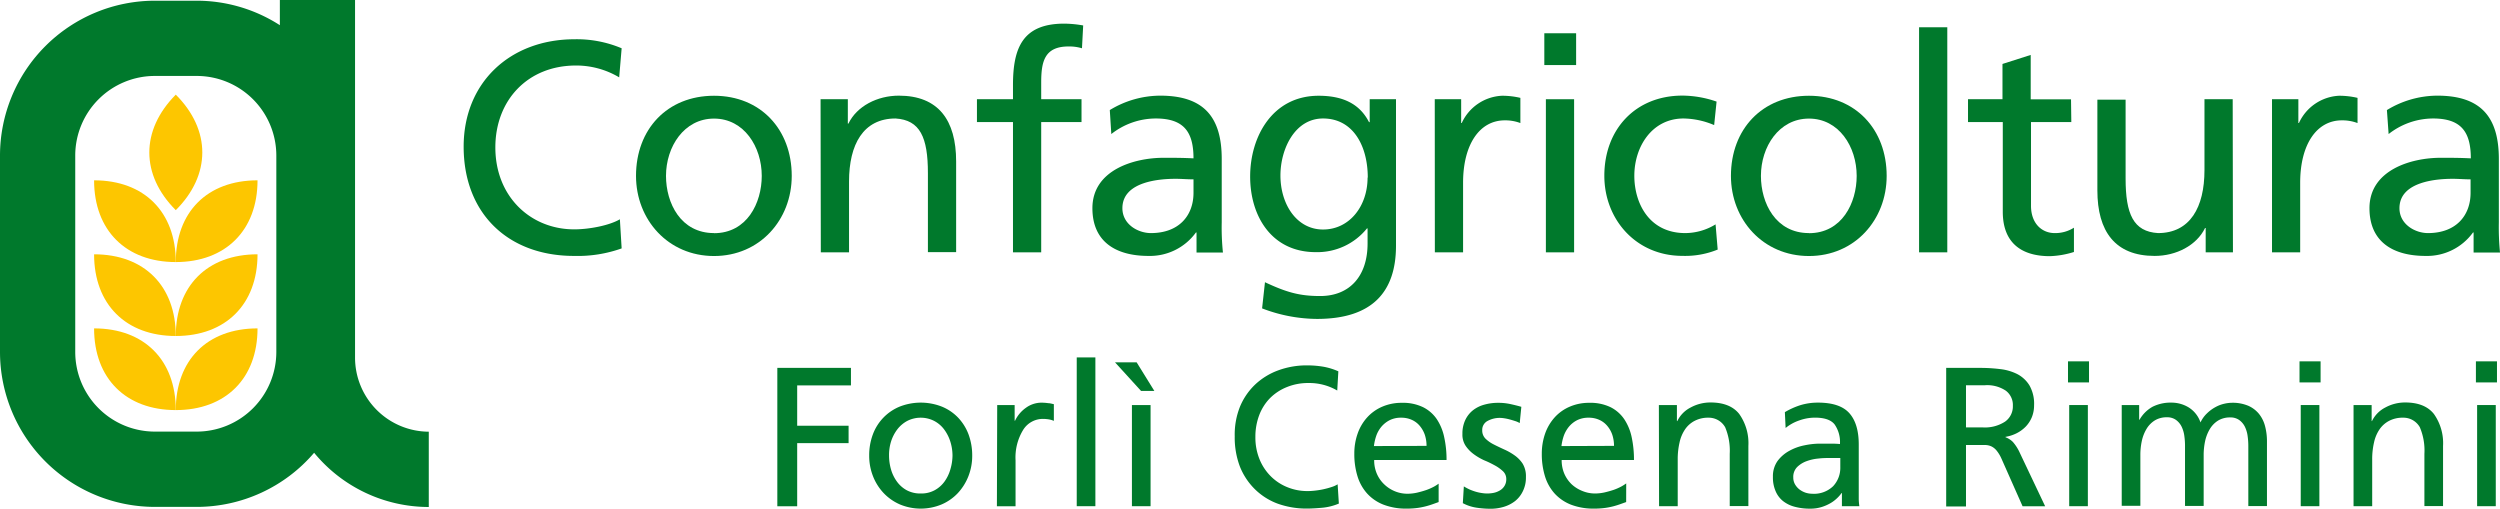
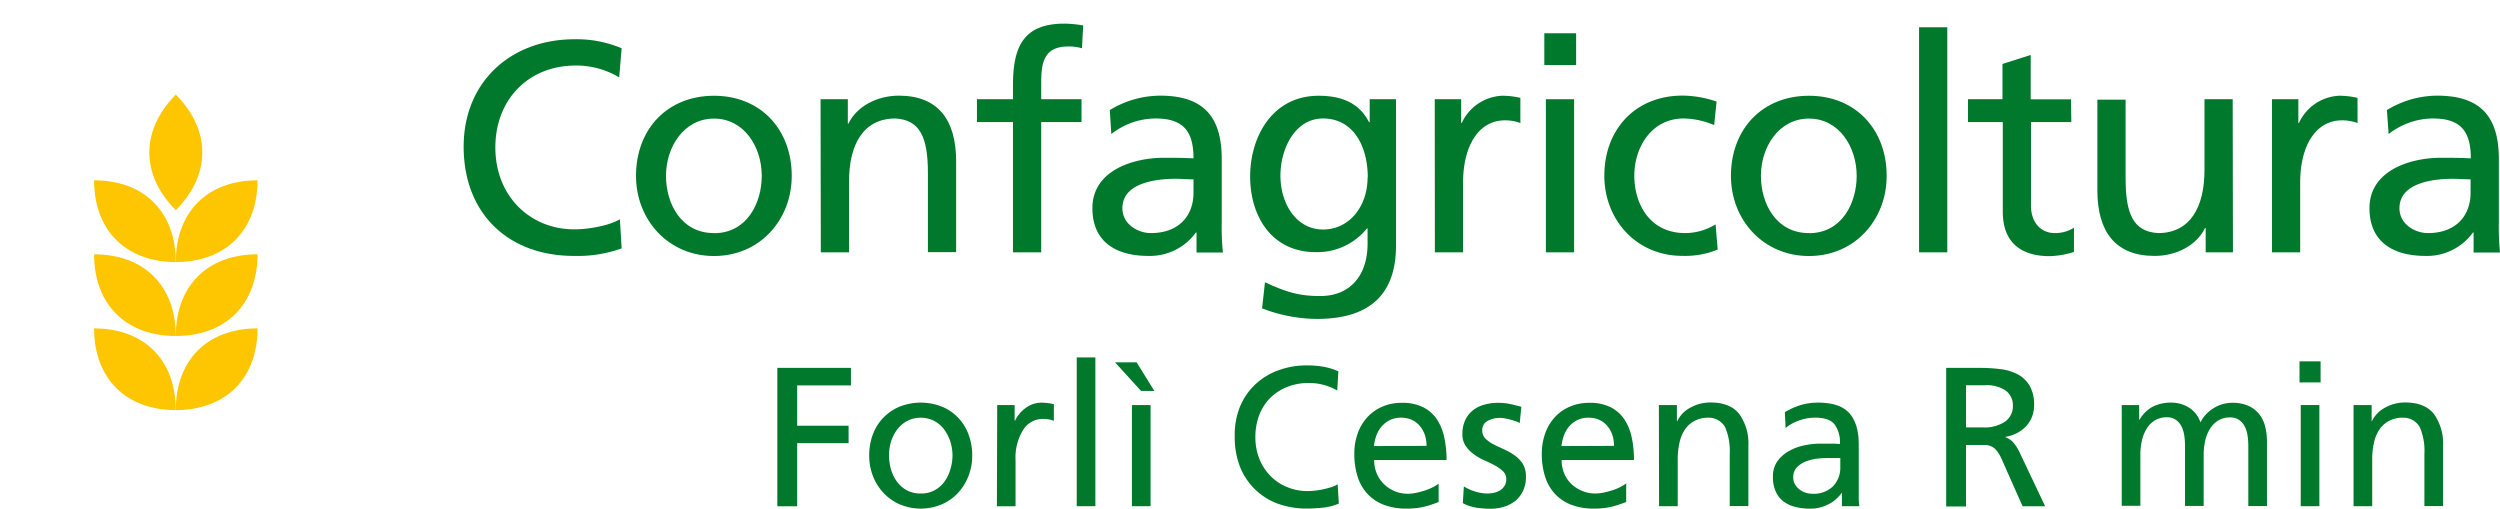
<svg xmlns="http://www.w3.org/2000/svg" viewBox="0 0 496.06 100.92">
  <defs>
    <style>.cls-1{fill:#00792c;}.cls-2{fill:#fdc600;}</style>
  </defs>
  <g id="Livello_2" data-name="Livello 2">
    <g id="Livello_1-2" data-name="Livello 1">
-       <path class="cls-1" d="M70.45,70.91V0H55.53V5A30.49,30.49,0,0,0,39,.14H30.72A30.75,30.75,0,0,0,0,30.85v39a30.76,30.76,0,0,0,30.72,30.73H39A30.65,30.65,0,0,0,62.33,89.84,29.46,29.46,0,0,0,85.08,100.6V85.66A14.71,14.71,0,0,1,70.45,70.91ZM54.83,69.84A15.81,15.81,0,0,1,39,85.64H30.72a15.81,15.81,0,0,1-15.79-15.8v-39A15.8,15.8,0,0,1,30.72,15.07H39A15.8,15.8,0,0,1,54.83,30.85Z" />
      <path class="cls-2" d="M34.88,81.37c0-9.91,6.23-16.21,16.22-16.21C51.1,75.11,44.75,81.37,34.88,81.37Z" />
      <path class="cls-2" d="M34.88,66.67c0-9.91,6.23-16.21,16.22-16.21C51.1,60.41,44.75,66.67,34.88,66.67Z" />
      <path class="cls-2" d="M34.88,52c0-9.92,6.23-16.22,16.22-16.22C51.1,45.71,44.75,52,34.88,52Z" />
      <path class="cls-2" d="M34.88,41.7c-7-7-7-15.87,0-22.92C41.92,25.82,41.87,34.73,34.88,41.7Z" />
      <path class="cls-2" d="M34.88,81.37c0-9.91-6.24-16.21-16.21-16.21C18.67,75.11,25,81.37,34.88,81.37Z" />
      <path class="cls-2" d="M34.88,66.67c0-9.91-6.24-16.21-16.21-16.21C18.67,60.41,25,66.67,34.88,66.67Z" />
      <path class="cls-2" d="M34.88,52c0-9.92-6.24-16.22-16.21-16.22C18.67,45.71,25,52,34.88,52Z" />
      <path class="cls-1" d="M122.86,15.35A16.64,16.64,0,0,0,114.29,13c-9.59,0-16,6.9-16,16.25,0,9.77,7,16.26,15.65,16.26,3,0,7-.78,9.06-2l.35,5.78a26,26,0,0,1-9.46,1.49C100.78,50.78,92,42.32,92,29.1c0-12.8,9.29-21.31,22-21.31a22.9,22.9,0,0,1,9.35,1.79Z" />
      <path class="cls-1" d="M141.68,19c9.23,0,15.42,6.67,15.42,15.9,0,8.7-6.32,15.9-15.42,15.9s-15.48-7.2-15.48-15.9C126.2,25.65,132.39,19,141.68,19Zm0,27.27c6.55,0,9.47-6,9.47-11.37,0-5.78-3.52-11.37-9.47-11.37s-9.53,5.59-9.53,11.37C132.15,40.3,135.07,46.25,141.68,46.25Z" />
      <path class="cls-1" d="M162.82,19.69h5.41v4.83h.12c1.67-3.45,5.72-5.54,10-5.54,7.86,0,11.37,4.88,11.37,13.05v18h-5.6V34.35c0-7.09-1.54-10.54-6.43-10.84-6.37,0-9.22,5.12-9.22,12.5V50.07h-5.6Z" />
      <path class="cls-1" d="M201,24.22h-7.15V19.69H201V16.9c0-7.38,1.9-12.21,10.18-12.21a22.73,22.73,0,0,1,3.75.36l-.24,4.53a8.71,8.71,0,0,0-2.67-.36c-4.83,0-5.42,3.09-5.42,7.2v3.27h8v4.53h-8V50.07H201Z" />
      <path class="cls-1" d="M220.21,21.84a19.31,19.31,0,0,1,10-2.86c8.7,0,12.21,4.29,12.21,12.56V44.11a47.9,47.9,0,0,0,.24,6h-5.24V46.13h-.12a11.27,11.27,0,0,1-9.41,4.65c-6.55,0-11.13-2.86-11.13-9.47,0-7.62,8.34-10,14.11-10,2.2,0,3.75,0,5.95.11,0-5.23-1.9-7.91-7.49-7.91a14.29,14.29,0,0,0-8.82,3.09Zm16.61,13.75c-1.19,0-2.38-.11-3.57-.11-3,0-10.54.48-10.54,5.83,0,3.21,3.1,4.94,5.66,4.94,5.54,0,8.45-3.45,8.45-8Z" />
      <path class="cls-1" d="M277,48.75c0,9.23-4.77,14.53-15.67,14.53a30.73,30.73,0,0,1-10.9-2.09L251,56c4.28,2,6.84,2.74,10.95,2.74,5.9,0,9.41-4,9.41-10.42v-3h-.12a12.66,12.66,0,0,1-10.18,4.71c-8.7,0-13-7.09-13-15S252.48,19,261.65,19c5.36,0,8.34,2,10,5.24h.13V19.69H277Zm-5.6-13.51c0-6.31-2.92-11.73-8.87-11.73-5.66,0-8.46,6.13-8.46,11.31,0,5.71,3.22,10.72,8.46,10.72S271.36,40.9,271.36,35.24Z" />
      <path class="cls-1" d="M284.69,19.69h5.24V24.4h.12A9.26,9.26,0,0,1,298,19a15.61,15.61,0,0,1,3.68.42v5a8.4,8.4,0,0,0-3.09-.54c-5,0-8.28,4.77-8.28,12.39V50.07h-5.6Z" />
      <path class="cls-1" d="M312.74,12.91h-6.31V6.6h6.31Zm-6,6.78h5.6V50.07h-5.6Z" />
      <path class="cls-1" d="M340.13,24.82a16.07,16.07,0,0,0-6.07-1.31c-6.26,0-9.77,5.59-9.77,11.37,0,5.42,2.92,11.37,10.12,11.37a11.6,11.6,0,0,0,6-1.73l.42,5a17.08,17.08,0,0,1-7,1.25c-9.17,0-15.49-7.2-15.49-15.9,0-9.23,6.2-15.9,15.49-15.9a21,21,0,0,1,6.78,1.19Z" />
      <path class="cls-1" d="M358.94,19c9.23,0,15.42,6.67,15.42,15.9,0,8.7-6.31,15.9-15.42,15.9s-15.48-7.2-15.48-15.9C343.46,25.65,349.65,19,358.94,19Zm0,27.27c6.55,0,9.47-6,9.47-11.37,0-5.78-3.52-11.37-9.47-11.37s-9.53,5.59-9.53,11.37C349.41,40.3,352.33,46.25,358.94,46.25Z" />
      <path class="cls-1" d="M380.79,5.41h5.6V50.07h-5.6Z" />
      <path class="cls-1" d="M411,24.22h-8V40.83c0,3.52,2.15,5.42,4.71,5.42a6.91,6.91,0,0,0,3.81-1.07V50a17.85,17.85,0,0,1-4.77.83c-5.77,0-9.35-2.74-9.35-8.81V24.22H390.5V19.69h6.84v-7l5.6-1.79v8.81h8Z" />
      <path class="cls-1" d="M443.07,50.07h-5.41V45.24h-.12c-1.67,3.45-5.72,5.54-10,5.54-7.86,0-11.37-4.88-11.37-13v-18h5.6V35.41c0,7.09,1.55,10.54,6.43,10.84,6.37,0,9.22-5.12,9.22-12.5V19.69h5.6Z" />
      <path class="cls-1" d="M450.82,19.69h5.23V24.4h.12A9.25,9.25,0,0,1,464.09,19a15.79,15.79,0,0,1,3.7.42v5a8.5,8.5,0,0,0-3.11-.54c-5,0-8.27,4.77-8.27,12.39V50.07h-5.59Z" />
      <path class="cls-1" d="M473.62,21.84a19.31,19.31,0,0,1,10-2.86c8.69,0,12.21,4.29,12.21,12.56V44.11a51.16,51.16,0,0,0,.23,6h-5.24V46.13h-.12a11.24,11.24,0,0,1-9.4,4.65c-6.56,0-11.14-2.86-11.14-9.47,0-7.62,8.34-10,14.11-10,2.21,0,3.76,0,6,.11,0-5.23-1.9-7.91-7.49-7.91a14.33,14.33,0,0,0-8.82,3.09Zm16.6,13.75c-1.18,0-2.38-.11-3.56-.11-3,0-10.55.48-10.55,5.83,0,3.21,3.11,4.94,5.66,4.94,5.54,0,8.45-3.45,8.45-8Z" />
      <path class="cls-1" d="M154.24,73h14.61v3.47H158.18v8h10.2v3.46h-10.2v12.52h-3.94Z" />
      <path class="cls-1" d="M172.47,90.4a11.75,11.75,0,0,1,.73-4.21,9.54,9.54,0,0,1,5.32-5.51,11.45,11.45,0,0,1,8.36,0,9.38,9.38,0,0,1,3.23,2.19,9.82,9.82,0,0,1,2.07,3.32,12,12,0,0,1,.73,4.21,11,11,0,0,1-.75,4.08,10.59,10.59,0,0,1-2.09,3.35,9.69,9.69,0,0,1-3.23,2.26,10.74,10.74,0,0,1-8.28,0,9.9,9.9,0,0,1-3.23-2.26,10.3,10.3,0,0,1-2.11-3.35A11,11,0,0,1,172.47,90.4Zm3.94,0a9.84,9.84,0,0,0,.37,2.68,7.61,7.61,0,0,0,1.15,2.42,5.93,5.93,0,0,0,1.94,1.75,5.66,5.66,0,0,0,2.84.67,5.51,5.51,0,0,0,2.79-.67,5.86,5.86,0,0,0,1.95-1.75,7.81,7.81,0,0,0,1.14-2.42A9.86,9.86,0,0,0,189,90.4a9.31,9.31,0,0,0-.43-2.77,8.12,8.12,0,0,0-1.23-2.42,5.83,5.83,0,0,0-2-1.7,5.89,5.89,0,0,0-5.3,0,6.17,6.17,0,0,0-2,1.7,7.91,7.91,0,0,0-1.24,2.42A9,9,0,0,0,176.41,90.4Z" />
      <path class="cls-1" d="M197.87,80.37h3.46v3.11h.08a6.57,6.57,0,0,1,2.18-2.58,5.25,5.25,0,0,1,3-1A9.4,9.4,0,0,1,208,80c.34,0,.71.12,1.11.2v3.31A4.41,4.41,0,0,0,208,83.2a7.19,7.19,0,0,0-1-.08,4.6,4.6,0,0,0-4,2.21,10.48,10.48,0,0,0-1.49,6v9.13h-3.7Z" />
      <path class="cls-1" d="M213.65,70.92h3.7v29.52h-3.7Z" />
      <path class="cls-1" d="M229.05,77.57h-2.64l-5.16-5.67h4.29Zm-4.45,2.8h3.7v20.07h-3.7Z" />
      <path class="cls-1" d="M265.34,77.49A11,11,0,0,0,259.67,76a11.14,11.14,0,0,0-4.31.8A9.94,9.94,0,0,0,252,79a9.81,9.81,0,0,0-2.15,3.4,12,12,0,0,0-.75,4.29,11.47,11.47,0,0,0,.81,4.41,10.15,10.15,0,0,0,2.23,3.39,9.84,9.84,0,0,0,3.3,2.18,10.43,10.43,0,0,0,4,.77,12.38,12.38,0,0,0,1.57-.1,15.15,15.15,0,0,0,1.64-.27c.53-.12,1.05-.26,1.53-.42a5.3,5.3,0,0,0,1.24-.55l.24,3.82a11,11,0,0,1-3.31.83c-1.15.1-2.14.16-2.95.16a16.84,16.84,0,0,1-5.95-1A12.74,12.74,0,0,1,248.93,97,13.05,13.05,0,0,1,246,92.51a16.22,16.22,0,0,1-1-5.93A14.92,14.92,0,0,1,246,80.8a12.86,12.86,0,0,1,3-4.45,13.37,13.37,0,0,1,4.6-2.85,16.3,16.3,0,0,1,5.81-1,19.31,19.31,0,0,1,3.15.26,12.7,12.7,0,0,1,3,.92Z" />
      <path class="cls-1" d="M285.46,99.62l-1.14.41c-.39.14-.83.28-1.32.41a14,14,0,0,1-1.69.34,15.81,15.81,0,0,1-2.19.14,12.4,12.4,0,0,1-4.62-.79,8.61,8.61,0,0,1-3.23-2.21,9.07,9.07,0,0,1-1.91-3.42,14.81,14.81,0,0,1-.63-4.45A11.82,11.82,0,0,1,269.4,86a9.38,9.38,0,0,1,1.91-3.21,8.61,8.61,0,0,1,3-2.11,9.63,9.63,0,0,1,3.86-.75,9.15,9.15,0,0,1,4.21.87,7.14,7.14,0,0,1,2.72,2.38,10.25,10.25,0,0,1,1.47,3.6,20.63,20.63,0,0,1,.46,4.49H272.67A6.67,6.67,0,0,0,273.2,94a6.34,6.34,0,0,0,1.46,2.1,6.69,6.69,0,0,0,2.12,1.38,6.51,6.51,0,0,0,2.5.49,8.79,8.79,0,0,0,1.87-.21c.64-.15,1.25-.32,1.81-.51a10.69,10.69,0,0,0,1.5-.65,8.21,8.21,0,0,0,1-.63Zm-2.4-11.15a7,7,0,0,0-.33-2.16,5.61,5.61,0,0,0-1-1.79,4.36,4.36,0,0,0-1.57-1.2,5,5,0,0,0-2.13-.44,4.93,4.93,0,0,0-2.34.52,5.34,5.34,0,0,0-1.62,1.31,5.84,5.84,0,0,0-1,1.8,9.9,9.9,0,0,0-.45,2Z" />
      <path class="cls-1" d="M290.46,96.51a10.15,10.15,0,0,0,1.18.63,10.57,10.57,0,0,0,1.26.45,8.3,8.3,0,0,0,1.2.25,6.28,6.28,0,0,0,1,.08,6.59,6.59,0,0,0,1.3-.13,3.94,3.94,0,0,0,1.22-.48,2.61,2.61,0,0,0,.9-.88,2.49,2.49,0,0,0,.36-1.38,2.09,2.09,0,0,0-.65-1.54,7.75,7.75,0,0,0-1.62-1.16c-.64-.35-1.33-.7-2.08-1a11.67,11.67,0,0,1-2.09-1.22,6.81,6.81,0,0,1-1.61-1.65,4,4,0,0,1-.65-2.37,6.24,6.24,0,0,1,.55-2.73,5.41,5.41,0,0,1,1.49-1.93,6.29,6.29,0,0,1,2.25-1.14,10,10,0,0,1,2.79-.38,11.22,11.22,0,0,1,2.4.24c.74.16,1.47.34,2.21.55l-.32,3.23a4.21,4.21,0,0,0-.84-.38c-.36-.11-.72-.23-1.1-.33a9.63,9.63,0,0,0-1.11-.24,6.4,6.4,0,0,0-.84-.08,5,5,0,0,0-2.48.6,2,2,0,0,0-1.07,1.85,2.27,2.27,0,0,0,.65,1.67,6.48,6.48,0,0,0,1.62,1.14c.64.33,1.34.66,2.08,1a11.55,11.55,0,0,1,2.09,1.19A6.11,6.11,0,0,1,302.13,92a4.78,4.78,0,0,1,.65,2.64,6.1,6.1,0,0,1-.59,2.79,5.59,5.59,0,0,1-1.57,2,6.88,6.88,0,0,1-2.24,1.14,9.09,9.09,0,0,1-2.6.38,19.4,19.4,0,0,1-2.84-.22,8.47,8.47,0,0,1-2.68-.89Z" />
      <path class="cls-1" d="M322.67,99.62l-1.15.41c-.39.14-.83.28-1.31.41a14.14,14.14,0,0,1-1.7.34,15.76,15.76,0,0,1-2.18.14,12.42,12.42,0,0,1-4.63-.79,8.69,8.69,0,0,1-3.23-2.21,9.07,9.07,0,0,1-1.91-3.42,14.81,14.81,0,0,1-.63-4.45A12.06,12.06,0,0,1,306.6,86a9.54,9.54,0,0,1,1.91-3.21,8.56,8.56,0,0,1,3-2.11,9.58,9.58,0,0,1,3.85-.75,9.19,9.19,0,0,1,4.22.87,7.18,7.18,0,0,1,2.71,2.38,10.26,10.26,0,0,1,1.48,3.6,21.29,21.29,0,0,1,.45,4.49H309.87A6.84,6.84,0,0,0,310.4,94a6.49,6.49,0,0,0,1.46,2.1A6.81,6.81,0,0,0,314,97.43a6.55,6.55,0,0,0,2.5.49,8.72,8.72,0,0,0,1.87-.21c.65-.15,1.25-.32,1.82-.51a11.07,11.07,0,0,0,1.49-.65,9.38,9.38,0,0,0,1-.63Zm-2.41-11.15a7,7,0,0,0-.33-2.16,5.43,5.43,0,0,0-1-1.79,4.36,4.36,0,0,0-1.57-1.2,5,5,0,0,0-2.13-.44,5,5,0,0,0-2.34.52,5.18,5.18,0,0,0-1.61,1.31,6.08,6.08,0,0,0-1,1.8,9.9,9.9,0,0,0-.45,2Z" />
      <path class="cls-1" d="M329.16,80.37h3.58v3.18h.08a5.87,5.87,0,0,1,2.64-2.69,8.18,8.18,0,0,1,3.94-1q3.9,0,5.71,2.29a10,10,0,0,1,1.81,6.33v11.93h-3.7V90.05a11.92,11.92,0,0,0-.91-5.28A3.74,3.74,0,0,0,339,82.88a5.73,5.73,0,0,0-2.73.62,5.18,5.18,0,0,0-1.91,1.69,7.35,7.35,0,0,0-1.1,2.62,14.62,14.62,0,0,0-.36,3.34v9.29h-3.7Z" />
      <path class="cls-1" d="M354.16,81.78a14.92,14.92,0,0,1,3-1.36,11.78,11.78,0,0,1,3.58-.53q4.34,0,6.21,2.09c1.24,1.39,1.87,3.46,1.87,6.22v8.31q0,1.72,0,2.61a11.85,11.85,0,0,0,.12,1.32h-3.46v-2.6h-.08a6.21,6.21,0,0,1-.87,1,6.66,6.66,0,0,1-1.32,1,8.5,8.5,0,0,1-1.77.77,7.52,7.52,0,0,1-2.26.32,11.51,11.51,0,0,1-3-.36,6.33,6.33,0,0,1-2.35-1.12,5,5,0,0,1-1.51-2,6.78,6.78,0,0,1-.53-2.83,5.22,5.22,0,0,1,.92-3.15,7.15,7.15,0,0,1,2.31-2,10.22,10.22,0,0,1,3-1.1,15,15,0,0,1,3.07-.34h2c.57,0,1.23,0,2,.08a6.09,6.09,0,0,0-1.08-3.92c-.72-.88-2-1.32-3.88-1.32a9.28,9.28,0,0,0-3.13.56,8.65,8.65,0,0,0-2.69,1.49Zm11,9.1c-.39,0-.78,0-1.18,0s-.78,0-1.18,0-1.14,0-1.93.1a9.17,9.17,0,0,0-2.3.49,5.3,5.3,0,0,0-1.93,1.16,2.76,2.76,0,0,0-.81,2.11,2.67,2.67,0,0,0,.36,1.39,3.51,3.51,0,0,0,.88,1,4.3,4.3,0,0,0,1.2.63,4.35,4.35,0,0,0,1.3.21,5.46,5.46,0,0,0,4.18-1.51,5.32,5.32,0,0,0,1.41-3.76Z" />
      <path class="cls-1" d="M386.17,73h6.73a31.91,31.91,0,0,1,4,.24,10,10,0,0,1,3.4,1,6.18,6.18,0,0,1,2.4,2.25,7.33,7.33,0,0,1,.91,3.93,6.27,6.27,0,0,1-.43,2.33,6,6,0,0,1-1.2,1.87,6.81,6.81,0,0,1-1.82,1.34,7.61,7.61,0,0,1-2.22.72v.08a4.17,4.17,0,0,1,1.46.93,8.78,8.78,0,0,1,1.22,1.83l5.19,10.94h-4.48l-4.22-9.52a7.13,7.13,0,0,0-.94-1.54,3.07,3.07,0,0,0-1-.81,3.12,3.12,0,0,0-1.2-.29c-.43,0-.91,0-1.43,0H390.1v12.2h-3.93Zm3.93,11.81h3.35a7.33,7.33,0,0,0,4.39-1.14,3.69,3.69,0,0,0,1.56-3.15,3.55,3.55,0,0,0-1.4-3,6.64,6.64,0,0,0-4.12-1.08H390.1Z" />
-       <path class="cls-1" d="M414.51,75.88h-4.17V71.7h4.17Zm-3.93,4.49h3.7v20.07h-3.7Z" />
      <path class="cls-1" d="M421,80.37h3.46v2.91h.08a6.76,6.76,0,0,1,2.6-2.58,8,8,0,0,1,3.78-.81,6.55,6.55,0,0,1,3.33.93,5.62,5.62,0,0,1,2.38,3,6,6,0,0,1,1.3-1.81,7.48,7.48,0,0,1,1.65-1.22,6.64,6.64,0,0,1,1.73-.67,7.15,7.15,0,0,1,1.54-.2,8,8,0,0,1,3.25.59,5.76,5.76,0,0,1,2.14,1.62,6.47,6.47,0,0,1,1.2,2.42,11.74,11.74,0,0,1,.38,3v12.87h-3.7v-12a14,14,0,0,0-.14-1.92,6,6,0,0,0-.53-1.8,3.64,3.64,0,0,0-1.1-1.33,2.94,2.94,0,0,0-1.82-.54,4.47,4.47,0,0,0-2.42.63,5,5,0,0,0-1.63,1.68,7.88,7.88,0,0,0-.93,2.38,13.18,13.18,0,0,0-.29,2.76v10.11h-3.7v-12a14,14,0,0,0-.14-1.92,6,6,0,0,0-.53-1.8,3.64,3.64,0,0,0-1.1-1.33,2.93,2.93,0,0,0-1.81-.54,4.48,4.48,0,0,0-2.43.63,5,5,0,0,0-1.63,1.68,7.88,7.88,0,0,0-.93,2.38,13.18,13.18,0,0,0-.29,2.76v10.11H421Z" />
      <path class="cls-1" d="M460.46,75.88h-4.18V71.7h4.18Zm-3.94,4.49h3.7v20.07h-3.7Z" />
      <path class="cls-1" d="M467,80.37h3.59v3.18h.07a5.92,5.92,0,0,1,2.64-2.69,8.18,8.18,0,0,1,3.94-1q3.9,0,5.71,2.29a10,10,0,0,1,1.81,6.33v11.93h-3.7V90.05a11.77,11.77,0,0,0-.91-5.28,3.74,3.74,0,0,0-3.34-1.89,5.77,5.77,0,0,0-2.74.62,5.26,5.26,0,0,0-1.91,1.69,7.35,7.35,0,0,0-1.1,2.62,14.62,14.62,0,0,0-.36,3.34v9.29H467Z" />
-       <path class="cls-1" d="M495.46,75.88h-4.18V71.7h4.18Zm-3.94,4.49h3.7v20.07h-3.7Z" />
    </g>
  </g>
</svg>